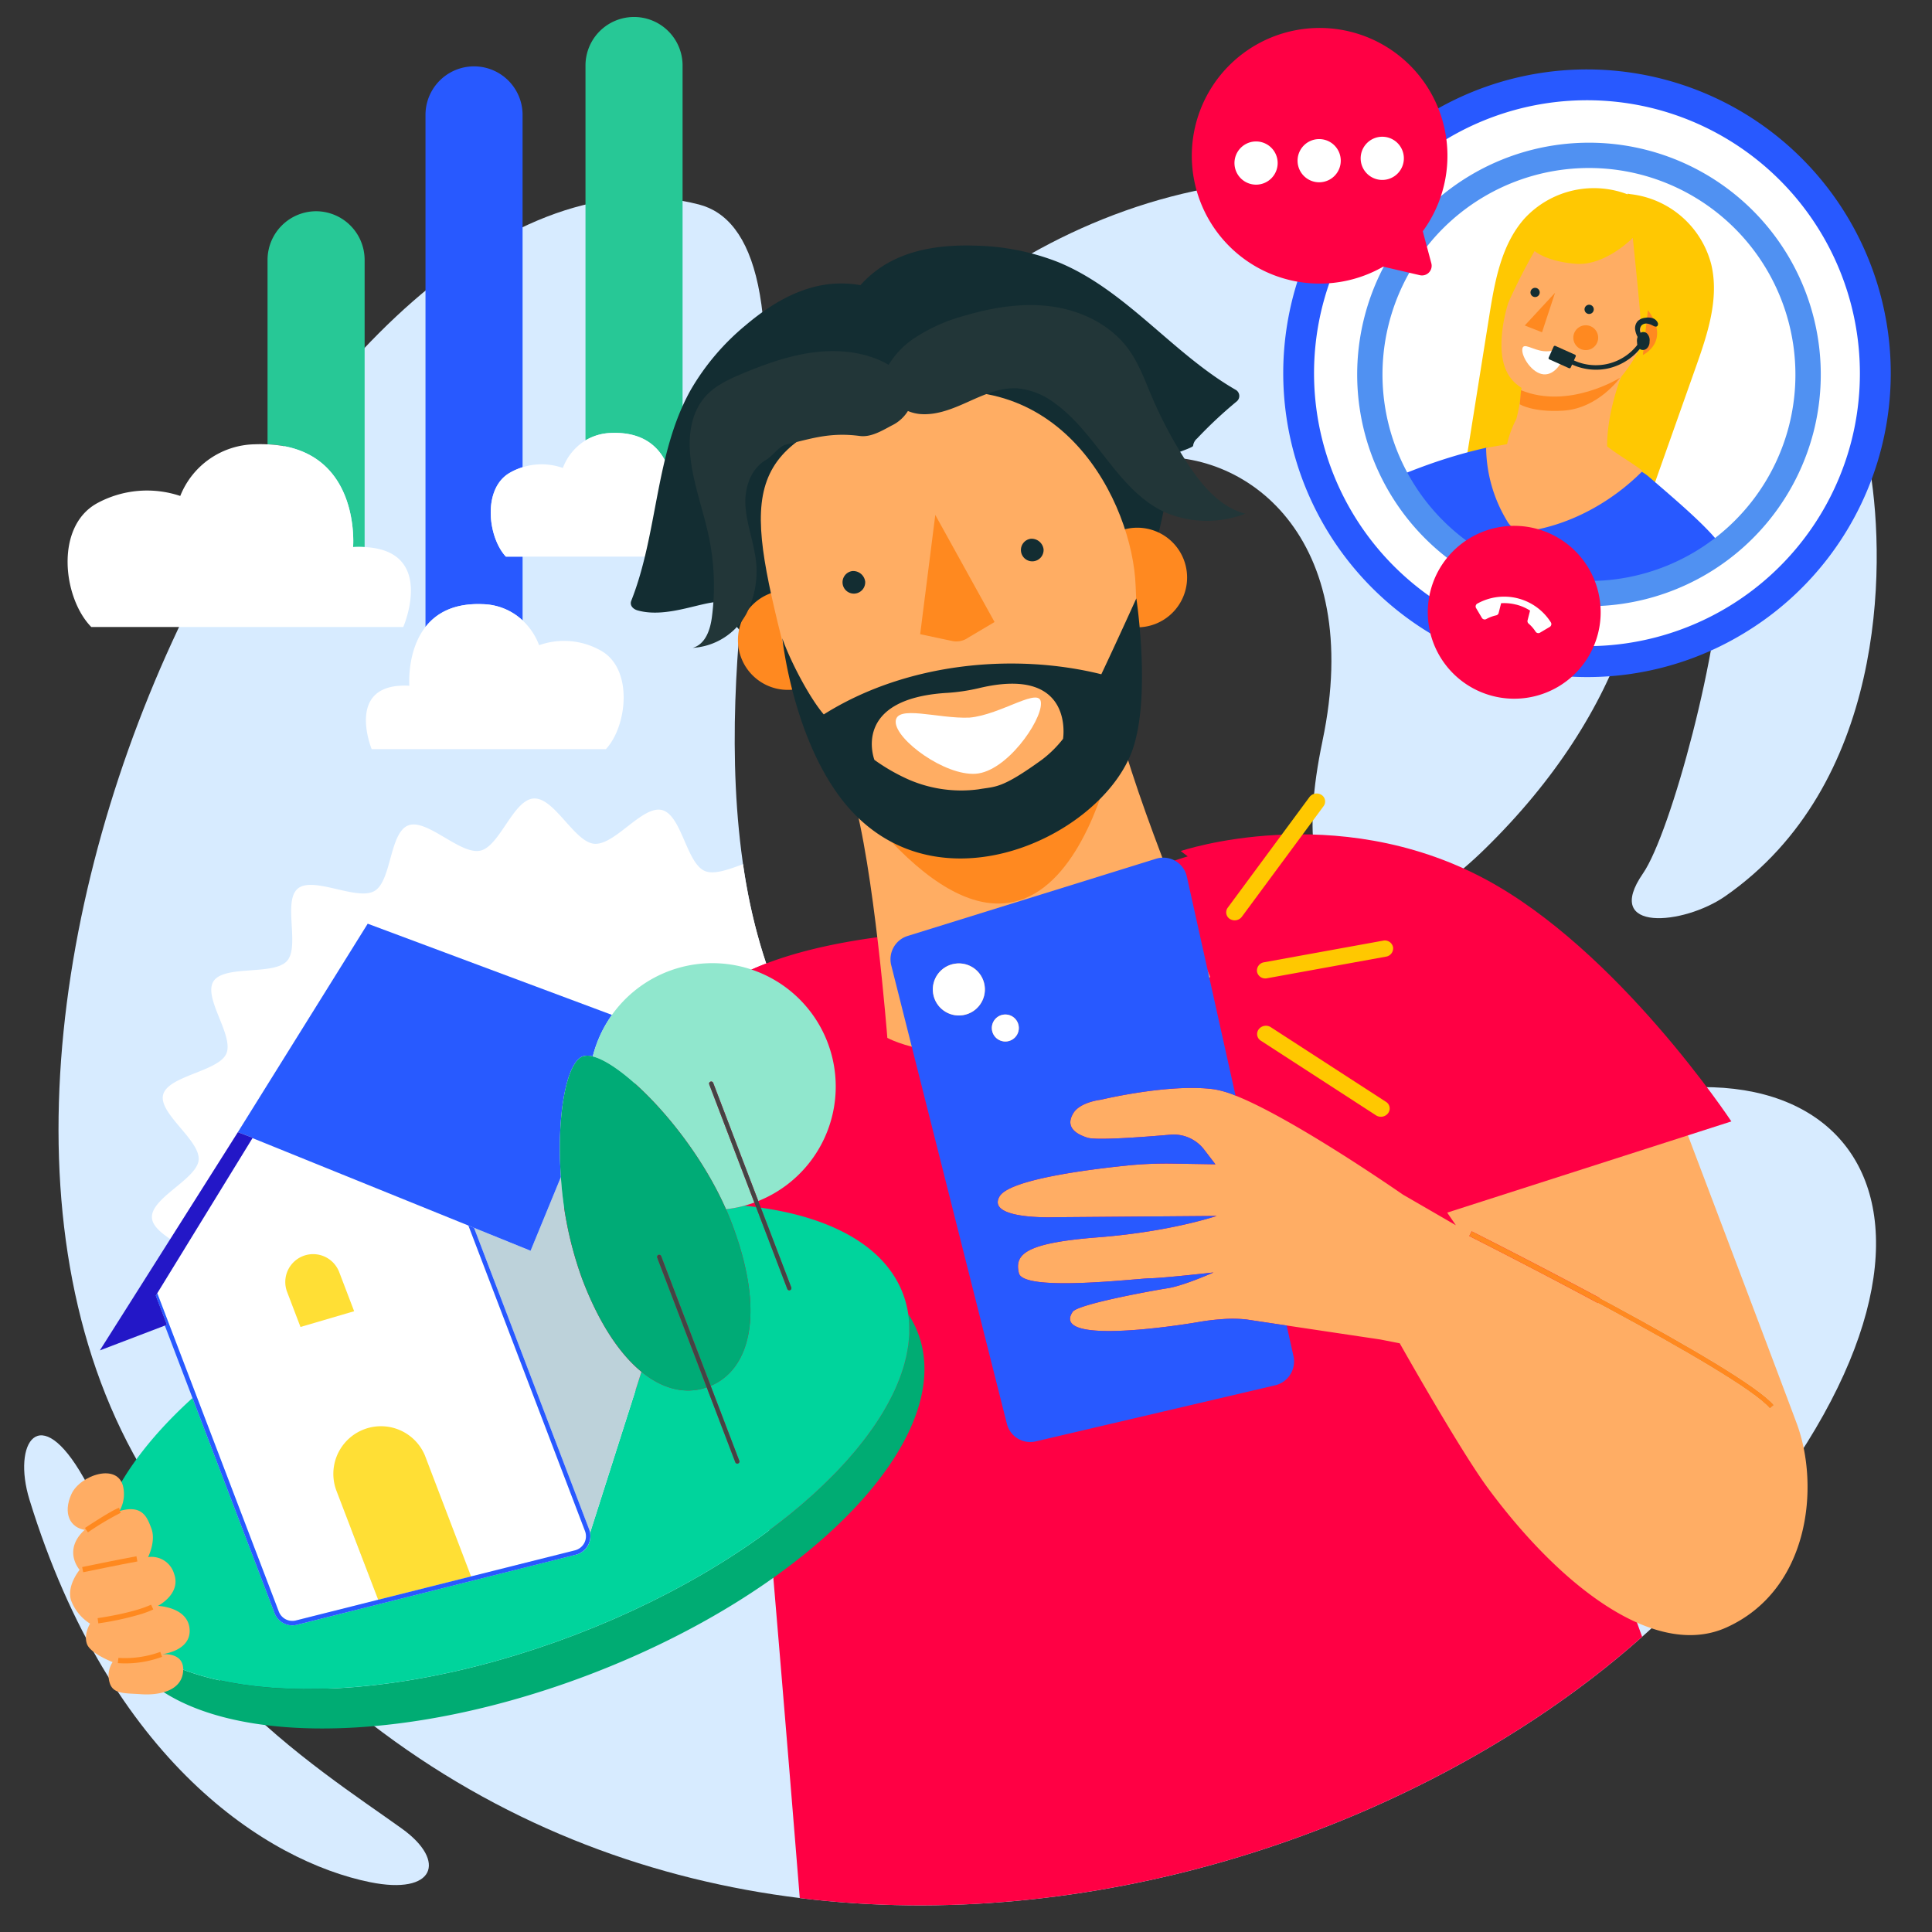
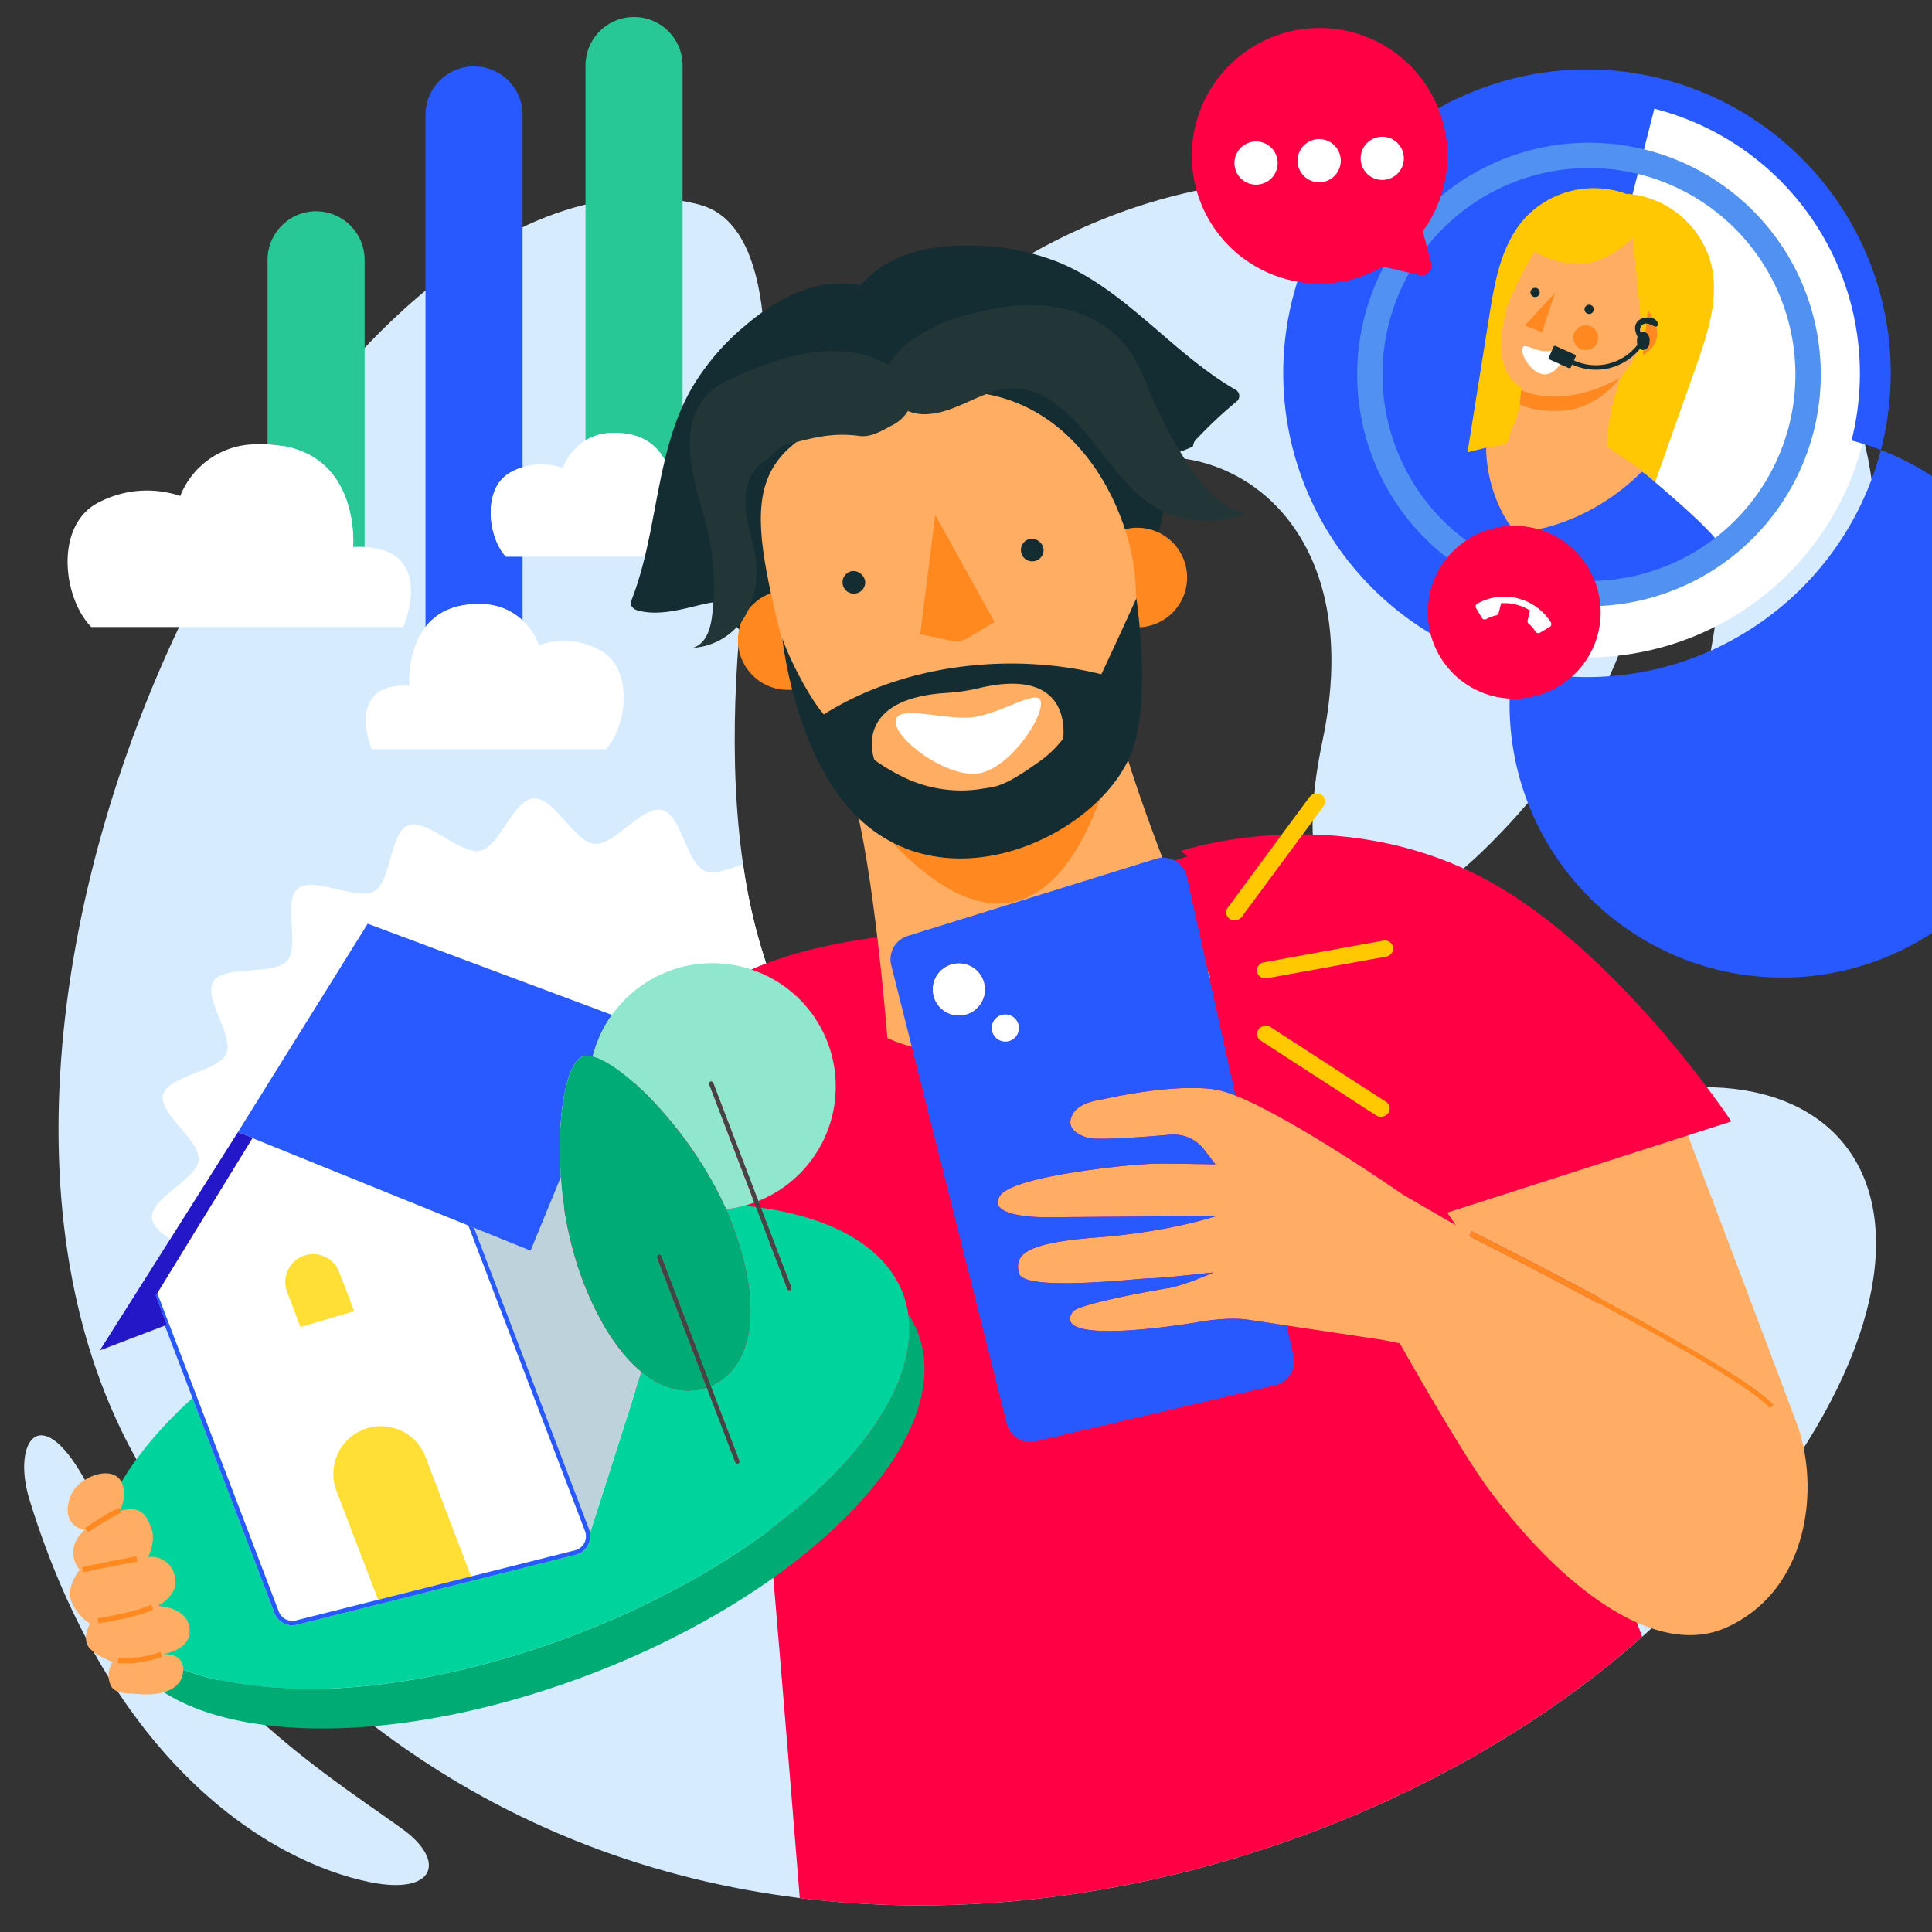
<svg xmlns="http://www.w3.org/2000/svg" id="Calque_1" data-name="Calque 1" viewBox="0 0 400 400">
  <rect x="0" y="0" width="400" height="400" fill="#333333" stroke="none" />
  <defs>
    <style>.cls-1{fill:none;}.cls-2{fill:#d7ebff;}.cls-3{fill:#fff;}.cls-4{fill:#f04;}.cls-5{fill:#27c896;}.cls-6{fill:#2859ff;}.cls-7{fill:#132d32;}.cls-8{fill:#ffad63;}.cls-9{fill:#ff8920;}.cls-10{fill:#ff891f;}.cls-11{fill:#223638;}.cls-12{fill:#ffad64;}.cls-13{fill:#00ac73;}.cls-14{fill:#00d49c;}.cls-15{fill:#bdd2da;}.cls-16{fill:#ffdf35;}.cls-17{fill:#285aff;}.cls-18{fill:#2317c7;}.cls-19{fill:#90e7cd;}.cls-20{fill:#444;}.cls-21{fill:#00ab76;}.cls-22{fill:#ffc800;}.cls-23{clip-path:url(#clip-path);}.cls-24{fill:#ffc802;}.cls-25{fill:#ffc5c7;}.cls-26{fill:#122d32;}.cls-27{fill:#5091f2;}</style>
    <clipPath id="clip-path">
      <path class="cls-1" d="M285.251,66.076A44.534,44.534,0,1,0,329.42,32.488a44.584,44.584,0,0,0-44.169,33.588" />
    </clipPath>
  </defs>
  <title>economie-pourquoi-nous-choisir</title>
  <path class="cls-2" d="M144.723,42.341c11.429,2.972,17.425,20.223,11.211,63.854-4.926,34.587-11.269,98.434,24.953,126.015,50.394,38.372,93.347,13.764,148.437-3.254,59.658-18.429,86.835,31.037,20.246,100.688S121.3,438.9,33.229,310.172C-31.92,214.952,67.477,22.256,144.723,42.341" />
  <path class="cls-2" d="M387.2,97.4c3.3,20.257,3.026,65.169-30.008,88.151-8.645,6.014-25.5,7.542-17.033-4.713,5.762-8.335,16.288-47.316,16.244-65.778s-5.347-44.977-11.753-59.222c-8.735-19.426.83-17.033,9.749-10.688S382.749,70.028,387.2,97.4" />
  <path class="cls-2" d="M330.141,24.084s-8.742-9.676-16.067-4.392,19.924,18.2,16.067,4.392" />
  <path class="cls-2" d="M273.8,153.428C282.7,111.181,257.776,92.3,236.8,94.859c-45.722,5.567-62.613,28.75-63.151,4.2s53.981-69.4,109.27-60.731c59.63,9.352,83.005,80.312,24.443,137.5-23.14,22.6-42.006,17.734-33.556-22.4" />
  <path class="cls-2" d="M6.1,310.485c16.721,54.29,49.364,74.91,70.522,79.2C90,392.4,92.572,385.343,83.242,378.62c-8.493-6.12-23.031-15.467-35.354-28.21-13.316-13.769-24.342-33.459-30.573-44.465-9.162-16.181-14.823-7.177-11.214,4.54" />
  <path class="cls-3" d="M157.914,309.024c.228.008.464.026.7.049-.555-6.5-.881-10.273-.881-10.273Z" />
  <path class="cls-3" d="M112.959,258.29s19.284-44.707,39.065-55.75a51.418,51.418,0,0,1,6.614-3.047,116.477,116.477,0,0,1-4.8-20.572c-2.96,1.079-5.957,2.219-7.894,1.414-3.841-1.6-4.794-11.614-8.907-12.628-4.043-.993-9.773,7.366-14.012,6.987-4.13-.37-8.26-9.631-12.525-9.372s-7.029,9.935-11.07,10.8c-4.149.886-11.032-6.707-14.893-5.233-3.93,1.5-3.437,11.542-7.024,13.591-3.618,2.068-12.6-3.112-15.817-.539s.468,12.006-2.293,15.035-12.951.752-15.189,4.168,4.293,11.29,2.638,15.016c-1.642,3.685-12.052,4.539-13.079,8.485-1.008,3.879,7.721,9.441,7.354,13.514-.359,3.967-9.965,7.88-9.669,11.982s10.378,6.82,11.3,10.708c.95,3.995-6.907,10.564-5.353,14.285,1.587,3.79,12.032,3.378,14.186,6.837,2.173,3.491-3.157,12.1-.462,15.2s12.488-.373,15.657,2.3.861,12.454,4.433,14.629c3.549,2.161,11.715-4.058,15.6-2.443,3.843,1.6,4.8,11.615,8.909,12.625,4.04,1,9.773-7.362,14.012-6.984,4.13.37,8.258,9.629,12.525,9.372s7.029-9.935,11.07-10.8c4.149-.887,11.032,6.706,14.893,5.233,3.5-1.334,3.5-9.418,5.98-12.63C147,305.5,130.4,291.42,112.959,258.29Z" />
  <path class="cls-4" d="M339.985,338.877c-14.783-40.732-28.4-79.127-28.4-79.127l17.574,16.013c-.412-.915,14.492-43.884,16.724-50.308a87.36,87.36,0,0,0-16.564,3.5c-55.09,17.018-98.043,41.626-148.437,3.254-10.83-8.247-17.853-19.737-22.248-32.716a51.418,51.418,0,0,0-6.614,3.047c-19.782,11.043-39.065,55.75-39.065,55.75C130.4,291.42,147,305.5,154.217,310.475a30.715,30.715,0,0,0,3.763,2.3l-.065-3.752-.178-10.224s.326,3.772.881,10.273c1.389,16.269,4.215,49.647,6.965,83.9C231.473,401.124,298.907,375.468,339.985,338.877Z" />
  <path class="cls-5" d="M73.1,113.26a23.724,23.724,0,0,1,2.392,0V53.786A10.081,10.081,0,0,0,65.444,43.735h0A10.081,10.081,0,0,0,55.392,53.786v38.2C74.826,92.834,73.1,113.26,73.1,113.26Z" />
  <path class="cls-5" d="M139.441,104.044a14.04,14.04,0,0,1,1.879.02V13.426a10.051,10.051,0,0,0-20.1,0V91.175a10.9,10.9,0,0,1,5.252-1.534C140.649,89.024,139.441,104.044,139.441,104.044Z" />
  <path class="cls-6" d="M104.739,115.246c-3.749-4.03-4.873-14.053.77-17.338a13.043,13.043,0,0,1,2.685-1.177V23.649a10.051,10.051,0,0,0-20.1,0V129.8c2.213-2.833,5.858-4.973,11.869-4.712a12.46,12.46,0,0,1,8.233,3.364v-13.21Z" />
  <path class="cls-3" d="M88.092,129.8c-3.908,5-3.338,12.174-3.338,12.174-13.5-.717-7.8,13.134-7.8,13.134h48.486c4.4-4.724,5.713-16.476-.9-20.327a15.439,15.439,0,0,0-12.922-1.2,13.531,13.531,0,0,0-3.419-5.128,12.46,12.46,0,0,0-8.233-3.364C93.949,124.831,90.3,126.97,88.092,129.8Z" />
  <path class="cls-3" d="M75.495,113.265a23.724,23.724,0,0,0-2.392,0s1.724-20.426-17.71-21.27c-.817-.035-1.657-.049-2.55-.012a16.95,16.95,0,0,0-15.523,10.7A21.626,21.626,0,0,0,20.1,104.194c-8.814,4.854-7.059,19.664-1.2,25.618H83.495S90.362,114,75.495,113.265Z" />
  <path class="cls-3" d="M104.739,115.246h41.356s4.3-10.449-4.775-11.182a14.04,14.04,0,0,0-1.879-.02s1.208-15.02-12.971-14.4a10.9,10.9,0,0,0-5.252,1.534,11.464,11.464,0,0,0-4.687,5.709,13.211,13.211,0,0,0-8.337-.153,13.043,13.043,0,0,0-2.685,1.177C99.866,101.193,100.989,111.216,104.739,115.246Z" />
  <path class="cls-4" d="M179.887,300.8l-21.907,11.98s-21.773-10.317-45.021-54.486c0,0,19.284-44.707,39.066-55.75s56.189-10.078,56.189-10.078l15.081-4.922a94.485,94.485,0,0,1,43.943-14.087c25.567-1.456,41.118,29.663,41.118,29.663l3.233,56.634Z" />
  <path class="cls-3" d="M182.382,151.148c.931,4.489,9.717,11.131,17.333,9.551s11.319-10.952,10.417-15.306c-.931-4.489-6.62.238-14.236,1.818s-14.445-.552-13.514,3.937" />
  <path class="cls-7" d="M173.358,67.51a22.729,22.729,0,0,1,9.927-12.74c5.482-3.3,12.125-4.112,18.521-3.914a49.634,49.634,0,0,1,17.188,3.378c14.06,5.724,23.718,18.934,36.851,26.48a1.458,1.458,0,0,1,.211,2.388,90.37,90.37,0,0,0-8.207,7.678,2.365,2.365,0,0,0-.832,1.526c0,.5-7.692,2.782-7.392,3.177,5.248,6.915-14.335,54.346-20.977,55.755-2.186.464-.021,10.207-2.2,9.695-3.184-.75-5.73-3.131-7.757-5.7-3.83-4.852-6.333-10.6-8.572-16.366q-4.053-10.431-7.136-21.206c-1.91-6.677-3.546-13.47-6.353-19.823-4.39-9.936-11.647-18.853-13.254-29.6Z" />
  <path class="cls-7" d="M186.981,62.652a22.729,22.729,0,0,0-15.7-3.778c-6.343.837-12.046,4.34-16.924,8.48a49.634,49.634,0,0,0-11.338,13.353c-7.429,13.238-6.751,29.588-12.321,43.674-.374.947.342,1.725,1.323,2,6.357,1.778,14.016-2.261,17.727-1.732.589.084-.366-.469,0,0,.306.391-.012-.5,0,0,.205,8.678,50.325,44.909,56.4,41.873a15.289,15.289,0,0,0,5.35-3.947c2.022-2.571,2.531-6.02,2.516-9.291-.028-6.182-1.655-12.24-3.494-18.142q-3.33-10.684-7.633-21.032c-2.667-6.413-5.621-12.745-7.384-19.462-2.758-10.507-2.639-22-8.077-31.407Z" />
  <path class="cls-8" d="M176.474,164.316c4.482,15.041,7.24,50.566,7.24,50.566s12.563,7.019,37.536.815c21.21-5.27,29.314-13.43,29.314-13.43s-15.9-37.386-19.342-53.5Z" />
  <path class="cls-9" d="M174.184,161.637s29.652,25.985,57.139-9.429c0,0-11.955,71.715-57.139,9.429" />
  <path class="cls-7" d="M173.833,72.153a22.729,22.729,0,0,1,9.927-12.74c5.482-3.3,12.125-4.112,18.521-3.914,5.867.181,11.347,2.8,17.188,3.378,34.7,3.463,23.692,44.591,13.432,74.943-5.35,15.826-7.052,31.026-9.328,31.509a15.289,15.289,0,0,1-6.644.247c-3.184-.75-5.73-3.131-7.757-5.7-3.83-4.852-6.333-10.6-8.572-16.366q-4.053-10.431-7.136-21.206c-1.91-6.677-3.546-13.47-6.353-19.823-4.39-9.936-11.647-18.853-13.254-29.6Z" />
  <path class="cls-7" d="M187.457,67.295a22.729,22.729,0,0,0-15.7-3.778c-6.343.837-12.046,4.34-16.924,8.48a58.69,58.69,0,0,0-11.338,13.353c-11.631,18.25,20.166,51.932,20.445,52.458,15.625,29.484,36.608,36.393,42.681,33.356a15.289,15.289,0,0,0,5.35-3.947c2.022-2.571,2.531-6.02,2.516-9.291-.028-6.182-1.655-12.24-3.494-18.142q-3.33-10.684-7.633-21.032c-2.667-6.413-5.621-12.745-7.384-19.462-2.758-10.507-2.639-22-8.077-31.407Z" />
  <path class="cls-9" d="M172.6,136.527a10.313,10.313,0,1,0-13.512,5.493,10.311,10.311,0,0,0,13.512-5.493" />
  <path class="cls-9" d="M239.348,129.12a10.312,10.312,0,1,0-13.438-5.669,10.312,10.312,0,0,0,13.438,5.669" />
  <path class="cls-8" d="M162.541,135.065c-8.531-33.859-9.433-43.5,23.779-52.427,33.351-8.976,48.191,21.619,48.8,38.673.947,26.527,5.406,46.135-28.183,53.737-28.887,6.669-36.9-12.6-44.234-40.167" />
  <path class="cls-7" d="M179.127,120.416a2.347,2.347,0,1,1-2.687-2.182,2.5,2.5,0,0,1,2.687,2.182" />
  <path class="cls-7" d="M216.061,113.731a2.347,2.347,0,1,1-2.687-2.182,2.5,2.5,0,0,1,2.687,2.182" />
  <path class="cls-3" d="M215.516,145.657c.074,3.723-7.143,14.113-13.525,14.541s-16.474-6.984-16.548-10.707,8.779-.635,15.255-.918c6.538-.534,14.9-6.742,14.818-2.916" />
  <path class="cls-7" d="M161.974,132.162s1.983,18.986,11.451,32.206c18.312,25.569,53.569,9.779,60.781-8.418,4.289-10.823,1.061-32.065,1.061-32.065h0s-3.874,8.577-7.251,15.714c-17.662-4.394-40.127-2.593-57.464,8.313-3.017-3.509-7.051-11.3-8.578-15.75Zm33.985,11.3a40.067,40.067,0,0,0,6.765-1c19.51-4.648,17.451,10.015,17.369,10.5v.007l-.007.009a23.5,23.5,0,0,1-4.352,4.3c-8.467,6.123-9.551,5.51-13.127,6.142a27.286,27.286,0,0,1-14.323-1.953,39.625,39.625,0,0,1-7.246-4.142S176.12,144.708,195.959,143.458Z" />
  <path class="cls-10" d="M193.641,106.61l12.271,22.173-5.5,3.263a4.211,4.211,0,0,1-3.332.65l-6.568-1.394Z" />
  <path class="cls-11" d="M182.363,79.056a17.438,17.438,0,0,1,6.895-9.01,35.559,35.559,0,0,1,10.507-4.7c5.886-1.731,12.1-2.736,18.168-1.864s12.018,3.792,15.65,8.737c2.169,2.953,3.424,6.458,4.86,9.829a90.027,90.027,0,0,0,7.344,13.783c2.973,4.572,6.748,9.139,12.022,10.527a22.118,22.118,0,0,1-16.344-.175c-9.96-4.4-14.254-16.359-23.1-22.713a15.051,15.051,0,0,0-7.7-3.065c-3.5-.214-6.854,1.271-10.053,2.71s-6.575,2.892-10.071,2.61-7.064-2.948-7.063-6.455Z" />
  <path class="cls-11" d="M185.4,76.466c-4.294-3.143-10.1-4.148-15.634-3.653s-10.851,2.364-15.963,4.494c-2.732,1.138-5.507,2.412-7.5,4.5-2.994,3.135-3.737,7.6-3.456,11.722.417,6.112,2.755,11.9,3.975,17.9a49.745,49.745,0,0,1,.568,16.345c-.335,2.562-1.3,5.59-3.965,6.357a13.6,13.6,0,0,0,11.131-7.1,19.318,19.318,0,0,0,1.661-12.756c-.6-3.364-1.8-6.637-1.9-10.058s1.172-7.209,4.341-9.039c1.323-.764,2.6-2.793,4.107-3.139,4.993-1.149,8.962-2.61,15.231-1.776,2.3.306,4.552-1.052,6.579-2.141a8.071,8.071,0,0,0,4.27-4.945,4.454,4.454,0,0,0-2.8-5.233" />
  <path class="cls-12" d="M371.994,294.72c-4.4-11.842-26.671-70.6-26.671-70.6l-47.226,24.7,3.321,4.851-10.969-6.349h0s-22.551-15.7-34.636-20.487a20.331,20.331,0,0,0-4.382-1.3c-9.189-1.294-23.5,2.153-23.5,2.153s-4.284.456-5.7,2.771-.413,4.02,2.9,5.084c1.851.6,11.44-.119,17.171-.617a7.961,7.961,0,0,1,7.013,3.094l2.326,3.036-8.8-.143a80.47,80.47,0,0,0-9.57.406c-8.443.864-24.287,2.926-26.32,6.386-2.79,4.752,10.834,4.314,10.834,4.314l34.1-.273s-9.482,3.263-24.546,4.429-17.339,3.5-16.378,7.432,24.684,1.062,27.172,1.047,13.113-1.205,13.113-1.205-6.093,2.728-9.453,3.259-18.647,3.309-19.71,4.9c-4.511,6.758,20.688,3.041,26.154,2.089a44.114,44.114,0,0,1,4.443-.551,27.511,27.511,0,0,1,5.364.029c.943.144,4.3.648,8.357,1.256,8.235,1.234,19.4,2.9,19.4,2.9l4,.786h0s12.509,22.217,18.325,30.074c15.575,21.035,34.938,35.227,49.29,28.769C374.626,329.218,376.836,307.74,371.994,294.72Zm-5.565-3.112c-6.245-7.5-61.669-35.417-62.228-35.7l.49-.975c2.291,1.152,56.187,28.305,62.576,35.975Z" />
  <path class="cls-9" d="M304.692,254.935l-.49.975c.559.281,55.983,28.2,62.228,35.7l.838-.7C360.879,283.241,306.983,256.087,304.692,254.935Z" />
  <path class="cls-6" d="M252.674,273.146a44.114,44.114,0,0,0-4.443.551c-5.466.953-30.664,4.669-26.154-2.089,1.063-1.592,16.352-4.37,19.71-4.9s9.453-3.259,9.453-3.259-10.623,1.188-13.113,1.205-26.21,2.882-27.172-1.047,1.313-6.264,16.378-7.432,24.546-4.429,24.546-4.429l-34.1.273s-13.624.438-10.834-4.314c2.032-3.46,17.877-5.522,26.32-6.386a80.47,80.47,0,0,1,9.57-.406l8.8.143-2.326-3.036a7.961,7.961,0,0,0-7.013-3.094c-5.73.5-15.32,1.214-17.171.617-3.309-1.065-4.31-2.767-2.9-5.084s5.7-2.771,5.7-2.771,14.309-3.447,23.5-2.153a20.331,20.331,0,0,1,4.382,1.3l-10.1-45.422a5,5,0,0,0-6.448-3.59l-51.253,15.93a5.058,5.058,0,0,0-3.507,6l23.988,95.121a4.988,4.988,0,0,0,6.047,3.529l49.383-11.569a5.08,5.08,0,0,0,3.911-5.934l-1.438-6.466c-4.061-.609-7.414-1.112-8.357-1.256A27.511,27.511,0,0,0,252.674,273.146ZM199.348,210.18a5.389,5.389,0,1,1,4.5-6.155A5.388,5.388,0,0,1,199.348,210.18Zm6.035,3.087a2.793,2.793,0,1,1,3.189,2.329A2.793,2.793,0,0,1,205.383,213.268Z" />
  <circle class="cls-3" cx="198.518" cy="204.855" r="5.389" transform="translate(-29.173 33.007) rotate(-8.857)" />
  <circle class="cls-3" cx="208.142" cy="212.838" r="2.793" transform="translate(-30.288 34.585) rotate(-8.857)" />
  <path class="cls-4" d="M244.457,176.2s31.86-10.8,62.937,5.757c27.63,14.725,51.066,50.22,51.066,50.22l-59.818,19.2L281.6,204.524Z" />
  <path class="cls-1" d="M142.213,327.758c-.587.325-1.182.646-1.778.966C141.031,328.4,141.626,328.082,142.213,327.758Z" />
  <path class="cls-1" d="M161.6,315.067c-.464.361-.923.722-1.4,1.08C160.673,315.789,161.133,315.428,161.6,315.067Z" />
  <path class="cls-1" d="M131.018,333.435c-.654.3-1.319.6-1.981.9C129.7,334.033,130.364,333.738,131.018,333.435Z" />
  <path class="cls-1" d="M134.852,331.6c-.63.31-1.271.614-1.909.919C133.581,332.216,134.221,331.913,134.852,331.6Z" />
  <path class="cls-1" d="M138.585,329.708c-.609.318-1.226.631-1.844.944C137.359,330.339,137.977,330.026,138.585,329.708Z" />
  <path class="cls-1" d="M155.617,319.457c-.506.351-1.013.7-1.529,1.05C154.6,320.159,155.111,319.808,155.617,319.457Z" />
  <path class="cls-1" d="M158.672,317.277c-.485.356-.97.713-1.465,1.067C157.7,317.99,158.186,317.634,158.672,317.277Z" />
  <path class="cls-1" d="M149.148,323.7q-.823.51-1.659,1.014Q148.325,324.207,149.148,323.7Z" />
  <path class="cls-1" d="M152.441,321.6q-.79.518-1.592,1.031C151.385,322.288,151.914,321.944,152.441,321.6Z" />
  <path class="cls-1" d="M145.736,325.752q-.851.5-1.717.99Q144.884,326.249,145.736,325.752Z" />
  <path class="cls-1" d="M104.657,343.32c-.69.2-1.382.4-2.069.6C103.275,343.725,103.966,343.522,104.657,343.32Z" />
  <path class="cls-1" d="M100.578,344.458c-.68.181-1.359.362-2.036.533C99.218,344.82,99.9,344.639,100.578,344.458Z" />
  <path class="cls-1" d="M96.534,345.483c-.668.161-1.336.32-2,.472C95.2,345.8,95.865,345.644,96.534,345.483Z" />
  <path class="cls-1" d="M108.776,342.066c-.7.223-1.4.449-2.1.662C107.372,342.515,108.074,342.288,108.776,342.066Z" />
  <path class="cls-1" d="M127.088,335.2c-.691.3-1.394.592-2.094.886C125.694,335.794,126.4,335.5,127.088,335.2Z" />
  <path class="cls-1" d="M123.066,336.9c-.819.334-1.651.656-2.48.981C121.415,337.556,122.248,337.234,123.066,336.9Z" />
  <path class="cls-1" d="M117.457,339.075c-.849.316-1.7.636-2.545.937C115.759,339.711,116.608,339.391,117.457,339.075Z" />
  <path class="cls-1" d="M112.97,340.68c-.73.251-1.461.507-2.19.747C111.509,341.187,112.24,340.931,112.97,340.68Z" />
  <path class="cls-1" d="M186.747,284c-.118.353-.234.706-.365,1.06C186.513,284.709,186.63,284.356,186.747,284Z" />
  <path class="cls-1" d="M187.877,279.559c-.058.336-.109.67-.181,1.008C187.768,280.229,187.819,279.895,187.877,279.559Z" />
  <path class="cls-1" d="M185.907,286.27c-.146.358-.295.717-.455,1.077C185.612,286.987,185.761,286.629,185.907,286.27Z" />
  <path class="cls-1" d="M92.545,346.393q-.993.214-1.981.415Q91.551,346.608,92.545,346.393Z" />
  <path class="cls-1" d="M184.888,288.561c-.174.362-.354.724-.541,1.087C184.534,289.285,184.713,288.923,184.888,288.561Z" />
  <path class="cls-1" d="M188.159,277.4c-.028.32-.046.637-.087.959C188.113,278.042,188.131,277.724,188.159,277.4Z" />
  <path class="cls-1" d="M164.386,312.831c-.439.362-.872.726-1.321,1.086C163.514,313.557,163.947,313.193,164.386,312.831Z" />
  <path class="cls-1" d="M188.254,275.371c0,.275.013.546,0,.823C188.267,275.917,188.253,275.646,188.254,275.371Z" />
  <path class="cls-1" d="M183.694,290.868q-.3.548-.627,1.1Q183.39,291.416,183.694,290.868Z" />
  <path class="cls-1" d="M175.236,302.521c-.327.365-.673.729-1.012,1.093C174.563,303.25,174.909,302.886,175.236,302.521Z" />
-   <path class="cls-1" d="M173.073,304.846c-.341.354-.7.705-1.054,1.058C172.371,305.552,172.732,305.2,173.073,304.846Z" />
  <path class="cls-1" d="M169.278,308.551c-.3.276-.581.553-.884.828C168.7,309.1,168.981,308.826,169.278,308.551Z" />
  <path class="cls-1" d="M167.026,310.583c-.409.359-.81.72-1.229,1.077C166.217,311.3,166.617,310.942,167.026,310.583Z" />
  <path class="cls-1" d="M179.1,297.854c-.28.368-.575.736-.867,1.1C178.526,298.59,178.82,298.222,179.1,297.854Z" />
  <path class="cls-1" d="M180.8,295.519c-.255.368-.522.736-.789,1.1C180.275,296.254,180.542,295.887,180.8,295.519Z" />
  <path class="cls-1" d="M177.247,300.188c-.306.369-.628.737-.946,1.106C176.619,300.925,176.941,300.557,177.247,300.188Z" />
  <path class="cls-1" d="M182.329,293.189c-.229.367-.468.734-.709,1.1C181.861,293.923,182.1,293.556,182.329,293.189Z" />
  <path class="cls-1" d="M187.405,281.764c-.088.346-.172.691-.274,1.038C187.233,282.454,187.317,282.109,187.405,281.764Z" />
  <path class="cls-1" d="M33.173,343.554c-.346-.184-.68-.376-1.015-.568C32.492,343.179,32.826,343.371,33.173,343.554Z" />
  <path class="cls-1" d="M35.388,344.637c-.369-.167-.729-.34-1.088-.515C34.659,344.3,35.019,344.47,35.388,344.637Z" />
  <path class="cls-1" d="M31.107,342.368c-.322-.2-.629-.412-.939-.621C30.477,341.956,30.784,342.167,31.107,342.368Z" />
  <path class="cls-1" d="M29.2,341.079c-.3-.219-.578-.449-.863-.675C28.618,340.63,28.9,340.86,29.2,341.079Z" />
  <path class="cls-1" d="M37.749,345.616q-.588-.225-1.159-.462C36.971,345.311,37.357,345.466,37.749,345.616Z" />
  <path class="cls-1" d="M42.88,347.26c-.436-.116-.869-.234-1.294-.358C42.011,347.026,42.444,347.144,42.88,347.26Z" />
  <path class="cls-1" d="M40.248,346.49q-.622-.2-1.229-.41Q39.626,346.292,40.248,346.49Z" />
  <path class="cls-1" d="M88.6,347.192q-.979.185-1.95.356Q87.622,347.377,88.6,347.192Z" />
  <path class="cls-1" d="M27.446,339.687c-.273-.237-.525-.487-.784-.732C26.921,339.2,27.173,339.45,27.446,339.687Z" />
  <path class="cls-1" d="M25.862,338.193c-.253-.262-.481-.539-.719-.809C25.381,337.654,25.609,337.931,25.862,338.193Z" />
  <path class="cls-1" d="M154.1,249.635q1.24.123,2.446.278l-.36-.943C155.489,249.221,154.794,249.447,154.1,249.635Z" />
  <path class="cls-1" d="M48.525,348.484c-.476-.082-.954-.162-1.421-.253C47.57,348.322,48.048,348.4,48.525,348.484Z" />
  <path class="cls-1" d="M80.877,348.456c-.634.087-1.262.165-1.891.243C79.615,348.621,80.243,348.542,80.877,348.456Z" />
  <path class="cls-1" d="M45.64,347.925c-.456-.1-.912-.2-1.358-.3C44.729,347.727,45.184,347.826,45.64,347.925Z" />
  <path class="cls-1" d="M69.787,349.525c-.6.032-1.195.051-1.791.073C68.592,349.576,69.184,349.557,69.787,349.525Z" />
  <path class="cls-1" d="M73.41,349.278c-.611.05-1.214.088-1.819.129C72.2,349.367,72.8,349.328,73.41,349.278Z" />
  <path class="cls-1" d="M77.11,348.922c-.623.068-1.24.127-1.858.186C75.87,349.048,76.487,348.99,77.11,348.922Z" />
  <path class="cls-1" d="M84.707,347.879c-.642.1-1.28.2-1.917.3C83.427,348.082,84.065,347.984,84.707,347.879Z" />
  <path class="cls-1" d="M51.534,348.938c-.5-.065-1-.127-1.491-.2C50.533,348.811,51.035,348.873,51.534,348.938Z" />
  <path class="cls-1" d="M57.927,349.527c-.557-.031-1.12-.056-1.668-.1C56.807,349.471,57.37,349.5,57.927,349.527Z" />
  <path class="cls-1" d="M54.658,349.286c-.522-.048-1.049-.092-1.563-.148C53.609,349.194,54.136,349.237,54.658,349.286Z" />
  <path class="cls-1" d="M66.245,349.663c-.6.014-1.184.013-1.775.017C65.061,349.676,65.647,349.677,66.245,349.663Z" />
  <path class="cls-1" d="M62.787,349.693c-.74-.006-1.464-.03-2.19-.051C61.323,349.663,62.047,349.687,62.787,349.693Z" />
  <path class="cls-13" d="M190.051,275.975a20.182,20.182,0,0,0-2.01-3.907c0,.015,0,.031,0,.046a21.9,21.9,0,0,1,.208,3.257c0,.275.013.546,0,.823-.016.4-.061.807-.1,1.211-.028.32-.046.637-.087.959-.05.4-.126.8-.2,1.2-.058.336-.109.67-.181,1.008-.084.4-.189.8-.291,1.2-.088.346-.172.691-.274,1.038-.116.4-.25.8-.384,1.2-.118.353-.234.706-.365,1.06-.148.4-.31.8-.475,1.207-.146.358-.3.717-.455,1.077-.179.4-.369.809-.565,1.214-.174.362-.354.724-.541,1.087q-.314.609-.653,1.22-.3.548-.627,1.1c-.239.408-.483.815-.738,1.224-.229.367-.468.734-.709,1.1-.269.409-.539.819-.823,1.228-.255.368-.522.735-.789,1.1-.3.411-.595.821-.907,1.232-.28.368-.575.736-.867,1.1-.325.41-.647.82-.987,1.23-.306.369-.628.737-.946,1.106-.353.409-.7.819-1.066,1.228-.327.365-.673.729-1.012,1.093-.382.411-.755.823-1.151,1.233-.341.354-.7.705-1.054,1.058q-1.324,1.328-2.741,2.646c-.3.276-.581.553-.884.828-.444.4-.91.8-1.367,1.2-.409.359-.81.72-1.229,1.077-.46.392-.939.781-1.411,1.171-.439.362-.872.726-1.321,1.086-.48.385-.977.767-1.469,1.15-.464.361-.923.722-1.4,1.08-.5.379-1.015.754-1.527,1.13-.486.357-.969.713-1.465,1.067-.523.373-1.056.743-1.59,1.113-.506.351-1.013.7-1.529,1.05-.543.366-1.094.729-1.648,1.092-.527.345-1.056.689-1.592,1.031q-.842.537-1.7,1.067-.823.51-1.659,1.014-.869.524-1.753,1.041-.851.5-1.717.99c-.6.341-1.2.68-1.806,1.016-.587.325-1.182.646-1.778.966-.614.33-1.227.659-1.85.984s-1.226.63-1.844.944-1.254.637-1.89.951-1.271.614-1.909.919-1.277.614-1.925.914-1.319.6-1.981.9-1.292.586-1.948.871c-.691.3-1.394.592-2.094.886-.643.271-1.279.546-1.929.811-.819.334-1.651.656-2.48.981-.527.206-1.045.421-1.576.623s-1.035.379-1.553.571c-.849.316-1.7.636-2.545.937-.649.231-1.294.445-1.942.667-.73.251-1.461.507-2.19.747-.67.221-1.336.427-2,.639-.7.223-1.4.449-2.1.662-.674.2-1.344.4-2.015.593-.691.2-1.382.4-2.069.6-.672.187-1.341.364-2.01.542s-1.359.362-2.036.533-1.34.331-2.008.492-1.336.32-2,.472-1.327.3-1.988.438-1.323.282-1.981.415-1.311.26-1.963.384-1.3.242-1.95.356-1.3.226-1.943.331-1.28.2-1.917.3-1.279.191-1.913.278-1.262.165-1.891.243-1.254.155-1.876.223-1.24.127-1.858.186-1.233.12-1.843.17-1.214.088-1.819.129-1.208.086-1.8.118-1.195.051-1.791.073-1.174.051-1.751.065c-.6.014-1.184.013-1.775.017-.561,0-1.129.017-1.684.012-.74-.006-1.464-.03-2.19-.051q-1.352-.039-2.67-.114c-.557-.031-1.12-.056-1.668-.1s-1.068-.1-1.6-.145-1.049-.091-1.563-.148-1.042-.131-1.561-.2c-.5-.065-1-.127-1.491-.2-.514-.077-1.014-.167-1.518-.253-.476-.082-.954-.162-1.421-.253-.5-.1-.979-.2-1.463-.307-.456-.1-.912-.2-1.358-.3-.475-.114-.939-.236-1.4-.36-.436-.116-.869-.234-1.294-.358-.452-.132-.9-.271-1.337-.412q-.622-.2-1.229-.41-.645-.225-1.271-.464c-.392-.15-.778-.3-1.159-.462-.406-.168-.808-.339-1.2-.517-.369-.167-.729-.34-1.088-.515-.381-.186-.76-.373-1.128-.568-.346-.184-.68-.376-1.015-.568-.355-.2-.71-.406-1.051-.619-.322-.2-.629-.412-.939-.621-.327-.221-.658-.439-.971-.668-.3-.219-.578-.449-.863-.675s-.6-.47-.888-.717-.525-.487-.784-.732-.546-.5-.8-.762-.481-.539-.719-.809q-.6-.677-1.129-1.389c-.255-.341-.518-.677-.75-1.031a20.348,20.348,0,0,0,1.107,4.252c8.235,21.575,52,24.91,97.752,7.447S198.287,297.551,190.051,275.975Z" />
  <path class="cls-14" d="M25.862,338.193c.253.262.531.509.8.762s.511.5.784.732.589.479.888.717.565.457.863.675c.313.23.644.448.971.668.31.209.617.42.939.621.341.213.7.415,1.051.619.334.192.669.384,1.015.568.368.2.747.382,1.128.568.358.175.718.348,1.088.515.393.177.8.348,1.2.517q.572.237,1.159.462.626.239,1.271.464.606.212,1.229.41c.441.141.885.28,1.337.412.425.124.859.242,1.294.358.463.123.928.246,1.4.36.446.107.9.206,1.358.3.485.105.968.211,1.463.307.467.09.945.171,1.421.253.5.087,1,.176,1.518.253.49.074.992.136,1.491.2.519.068,1.033.14,1.561.2s1.041.1,1.563.148,1.059.1,1.6.145,1.111.065,1.668.1q1.32.074,2.67.114c.727.021,1.45.045,2.19.051.554,0,1.122-.008,1.684-.012.591,0,1.176,0,1.775-.017.578-.014,1.167-.042,1.751-.065s1.188-.041,1.791-.073,1.2-.077,1.8-.118,1.208-.079,1.819-.129,1.227-.111,1.843-.17,1.234-.118,1.858-.186,1.249-.146,1.876-.223,1.257-.156,1.891-.243,1.273-.181,1.913-.278,1.275-.194,1.917-.3,1.293-.217,1.943-.331,1.3-.233,1.95-.356,1.306-.251,1.963-.384,1.319-.272,1.981-.415,1.323-.286,1.988-.438,1.333-.311,2-.472,1.336-.322,2.008-.492,1.356-.353,2.036-.533,1.338-.354,2.01-.542c.688-.192,1.379-.4,2.069-.6.671-.2,1.342-.388,2.015-.593.7-.213,1.4-.439,2.1-.662.668-.212,1.335-.418,2-.639.728-.24,1.459-.5,2.19-.747.647-.222,1.293-.437,1.942-.667.847-.3,1.7-.621,2.545-.937.518-.193,1.034-.374,1.553-.571s1.049-.417,1.576-.623c.829-.325,1.662-.647,2.48-.981.65-.265,1.286-.541,1.929-.811.7-.294,1.4-.585,2.094-.886.656-.286,1.3-.58,1.948-.871s1.327-.592,1.981-.9,1.285-.608,1.925-.914,1.279-.609,1.909-.919,1.262-.632,1.89-.951,1.235-.626,1.844-.944,1.236-.655,1.85-.984c.6-.32,1.191-.641,1.778-.966.608-.336,1.208-.675,1.806-1.016q.864-.492,1.717-.99.884-.517,1.753-1.041.837-.5,1.659-1.014.858-.531,1.7-1.067.8-.513,1.592-1.031c.553-.363,1.1-.726,1.648-1.092.516-.348,1.023-.7,1.529-1.05.534-.37,1.067-.74,1.59-1.113.5-.354.979-.711,1.465-1.067.512-.376,1.026-.751,1.527-1.13.474-.358.934-.72,1.4-1.08.492-.383.989-.765,1.469-1.15.449-.36.882-.724,1.321-1.086.472-.39.951-.778,1.411-1.171.419-.358.82-.718,1.229-1.077.457-.4.923-.8,1.367-1.2.3-.275.587-.552.884-.828q1.419-1.318,2.741-2.646c.352-.353.713-.7,1.054-1.058.4-.41.769-.821,1.151-1.233.338-.364.684-.728,1.012-1.093.367-.409.713-.818,1.066-1.228.317-.368.64-.737.946-1.106.34-.41.661-.82.987-1.23.292-.368.587-.736.867-1.1.313-.411.609-.821.907-1.232.267-.368.534-.736.789-1.1.284-.41.555-.819.823-1.228.241-.367.48-.735.709-1.1.255-.409.5-.816.738-1.224q.322-.549.627-1.1.338-.611.653-1.22c.187-.363.367-.725.541-1.087.2-.405.386-.81.565-1.214.16-.36.308-.718.455-1.077.165-.4.327-.806.475-1.207.131-.355.248-.708.365-1.06.134-.4.268-.8.384-1.2.1-.348.186-.693.274-1.038.1-.4.207-.8.291-1.2.071-.338.122-.672.181-1.008.069-.4.145-.8.2-1.2.041-.322.059-.639.087-.959.036-.4.081-.81.1-1.211.011-.277,0-.548,0-.823a21.9,21.9,0,0,0-.208-3.257,20.281,20.281,0,0,0-1.112-4.3c-3.686-9.657-14.5-15.647-29.41-17.768l6.294,16.489a.436.436,0,1,1-.814.311l-6.463-16.932q-1.206-.156-2.446-.278a25.446,25.446,0,0,1-3.787.717c.4.919.793,1.841,1.147,2.769,7.094,18.584,3.912,30.34-4.315,33.813l5.91,15.483a.436.436,0,1,1-.814.311l-5.91-15.483c-4.269,1.462-8.986.485-13.524-3.235l-10.63,33.351a3.914,3.914,0,0,1-2.9,4.516L61.482,336.394a3.931,3.931,0,0,1-4.628-2.409l-17-44.546c-15.645,14.182-23.223,29.488-18.595,41.614a20.441,20.441,0,0,0,2.758,4.941q.532.713,1.129,1.389C25.381,337.654,25.609,337.931,25.862,338.193Z" />
  <path class="cls-15" d="M120.577,264.908a75.907,75.907,0,0,1-4.453-21.226l-6.276,15.27-11.7-4.739,23.837,62.451a3.909,3.909,0,0,1,.184.7L132.8,284.01C128.358,280.368,124.086,274.1,120.577,264.908Z" />
  <path class="cls-3" d="M52.279,235.631l-19.718,32.11L57.72,333.655a3,3,0,0,0,3.536,1.841l17.051-4.283c-1.115-2.907-7.592-19.8-8.674-22.63A9.862,9.862,0,0,1,87.915,301.2l.006,0,9.614,25.187,21.513-5.4a3.043,3.043,0,0,0,1.93-1.527,3,3,0,0,0,.142-2.457L96.975,253.737Zm9.934,39.1-2.769-7.253-.023-.061A5.768,5.768,0,0,1,70.113,263.1l.012,0,3.2,8.379Z" />
  <path class="cls-16" d="M87.915,301.2a9.862,9.862,0,0,0-18.281,7.385c1.081,2.832,7.559,19.723,8.674,22.63l19.227-4.83L87.921,301.2Z" />
  <path class="cls-6" d="M61.482,336.394l57.791-14.517a3.986,3.986,0,0,0,2.714-5.213L98.149,254.213l-1.174-.476,24.145,63.257a3,3,0,0,1-.142,2.457,3.043,3.043,0,0,1-1.93,1.527l-21.513,5.4-19.227,4.83L61.257,335.5a3,3,0,0,1-3.536-1.841L32.561,267.742l-.306.5,2.307,6.043-.434.165,5.722,14.991,17,44.546A3.931,3.931,0,0,0,61.482,336.394Z" />
  <path class="cls-17" d="M52.317,235.569l-.038.062,44.7,18.106,1.174.476,11.7,4.739,6.276-15.27c-.908-12.7,1.129-23.677,4.51-24.967a3.546,3.546,0,0,1,2.088.012,25.675,25.675,0,0,1,3.975-8.6L76.13,191.243,49.248,234.4h0Z" />
  <polygon class="cls-18" points="34.562 274.283 32.255 268.24 32.561 267.742 52.279 235.631 52.317 235.569 49.248 234.402 49.248 234.403 20.673 279.585 34.129 274.449 34.562 274.283" />
  <path class="cls-16" d="M70.124,263.1l-.012,0a5.768,5.768,0,0,0-10.691,4.319l.023.061,2.769,7.253,11.109-3.258Z" />
  <path class="cls-19" d="M150.308,250.353a25.446,25.446,0,0,0,3.787-.717c.7-.188,1.393-.414,2.085-.665l-9.338-24.464a.436.436,0,0,1,.814-.311l9.338,24.464a25.54,25.54,0,1,0-34.273-29.933C129.273,220.36,143.341,234.546,150.308,250.353Z" />
  <path class="cls-20" d="M147.095,223.944a.435.435,0,0,0-.252.563l9.338,24.464.36.943L163,266.846a.436.436,0,1,0,.814-.311l-6.294-16.489-.529-1.387L147.657,224.2A.435.435,0,0,0,147.095,223.944Z" />
  <path class="cls-21" d="M122.722,218.727a3.546,3.546,0,0,0-2.088-.012c-3.381,1.29-5.417,12.27-4.51,24.967a75.907,75.907,0,0,0,4.453,21.226c3.509,9.194,7.781,15.46,12.225,19.1,4.539,3.721,9.255,4.7,13.524,3.235L136.075,260.39a.436.436,0,1,1,.814-.311l10.251,26.855c8.227-3.473,11.409-15.229,4.315-33.813-.354-.928-.742-1.85-1.147-2.769C143.341,234.546,129.273,220.36,122.722,218.727Z" />
  <path class="cls-20" d="M136.326,259.828a.435.435,0,0,0-.252.563l10.251,26.855,5.91,15.483a.436.436,0,1,0,.814-.311l-5.91-15.483-10.251-26.855A.435.435,0,0,0,136.326,259.828Z" />
  <path class="cls-12" d="M16.486,325.02s-5.347-5.984,5.419-11.069c7.281-3.438,8.407-.191,9.424,2.458s-.668,5.972-.668,5.972a4.876,4.876,0,0,1,5.386,3.459c1.516,4.176-3.358,6.643-3.358,6.643s6.222.2,6.566,4.817-5.883,5.218-5.883,5.218,4.877-.665,4.543,3.522-5.252,4.975-8.661,4.733-5.851.037-6.563-2.416a5.1,5.1,0,0,1,.627-4.245s-4.545-1.724-5.3-3.709.623-4.246.623-4.246a9.815,9.815,0,0,1-3.91-4.769C13.715,328.34,16.486,325.02,16.486,325.02Z" />
  <path class="cls-12" d="M17.891,316.8c-3.485-.385-4.887-3.55-3.1-7.475s9.789-6.662,10.757-1.294S21.381,317.193,17.891,316.8Z" />
  <path class="cls-10" d="M18.2,317.259a59.252,59.252,0,0,1,6.774-4.041l.012,0-.329-1.042-.012,0c-1.45.466-6.48,3.795-7.052,4.174Z" />
  <path class="cls-10" d="M28.442,323.283l-.193-1.075c-3.251.582-11.162,2.217-11.241,2.234l.219,1.072C17.309,325.5,25.2,323.865,28.442,323.283Z" />
  <path class="cls-10" d="M29.319,334.149a20.256,20.256,0,0,0,2.421-.93l-.464-.988c-3.8,1.778-10.993,2.778-11.066,2.787l.147,1.084A61.288,61.288,0,0,0,29.319,334.149Z" />
  <path class="cls-10" d="M32.8,343.289c.249-.08.5-.164.755-.256L33.188,342a21.262,21.262,0,0,1-8.672,1.246l-.125,1.084A21.79,21.79,0,0,0,32.8,343.289Z" />
  <path class="cls-22" d="M257.118,189.8l16.906-22.885a1.613,1.613,0,0,0-.425-2.341h0a1.869,1.869,0,0,0-2.489.452L254.2,187.916a1.613,1.613,0,0,0,.425,2.341h0A1.869,1.869,0,0,0,257.118,189.8Z" />
  <path class="cls-22" d="M287.391,230.474h0a1.613,1.613,0,0,0-.425-2.341L263.09,212.66a1.869,1.869,0,0,0-2.489.452h0a1.613,1.613,0,0,0,.425,2.341L284.9,230.926A1.869,1.869,0,0,0,287.391,230.474Z" />
  <path class="cls-22" d="M262.316,202.54l24.64-4.478a1.738,1.738,0,0,0,1.459-1.975h0a1.738,1.738,0,0,0-2.061-1.335l-24.64,4.478a1.738,1.738,0,0,0-1.459,1.975h0A1.738,1.738,0,0,0,262.316,202.54Z" />
  <path class="cls-3" d="M385.674,91.635a59.039,59.039,0,1,1-42.653-71.777,59.039,59.039,0,0,1,42.653,71.777" />
-   <path class="cls-6" d="M313.063,138.209A62.886,62.886,0,0,1,296.447,23.2,62.887,62.887,0,1,1,360.7,131.327a62.474,62.474,0,0,1-47.636,6.882M342.513,22.5A56.514,56.514,0,1,0,383.342,91.2,56.578,56.578,0,0,0,342.513,22.5" />
+   <path class="cls-6" d="M313.063,138.209A62.886,62.886,0,0,1,296.447,23.2,62.887,62.887,0,1,1,360.7,131.327a62.474,62.474,0,0,1-47.636,6.882A56.514,56.514,0,1,0,383.342,91.2,56.578,56.578,0,0,0,342.513,22.5" />
  <g class="cls-23">
    <path class="cls-24" d="M337.528,40.191A19.566,19.566,0,0,1,354.3,54.753c1.683,7.084-.779,14.421-3.209,21.284l-10.915,30.835c-7.252-.653-14.723-1.368-21.164-4.764a2.294,2.294,0,0,1-.935-.738,2.4,2.4,0,0,1-.2-1.459c.49-6.709,1.005-13.531,3.409-19.813a103.336,103.336,0,0,1,5-10.172,133.032,133.032,0,0,0,10.711-29.83Z" />
    <path class="cls-24" d="M337.384,40.4a19.566,19.566,0,0,0-21.69,4.774c-4.864,5.418-6.21,13.039-7.356,20.228q-2.577,16.151-5.153,32.3c6.682,2.894,13.585,5.836,20.866,5.934a2.3,2.3,0,0,0,1.174-.2,2.4,2.4,0,0,0,.873-1.186c2.777-6.127,5.586-12.365,6.478-19.033a103.146,103.146,0,0,0,.47-11.325A133.046,133.046,0,0,1,337.9,40.566Z" />
    <path class="cls-6" d="M307.684,92.71c-12.705,2.862-19.608,6.911-25.1,8.278s4.026,22.382,3.26,26.673-3.862,21.328-5.659,25.7-8.585,20.586-10.352,22.9-4.992,6.148-2.385,9.571,9.066,6.965,24.321,9.813,33.783-2.27,34.829-3.384-.782-26.938.042-31.559a62.892,62.892,0,0,0,.853-10.478c.059-2.228,7.348-10.9,9.719-17.02s20.913-14.042,20.423-17.566-9.177-10.817-16.285-16.95-33.666-5.975-33.666-5.975" />
    <path class="cls-8" d="M307.684,92.71c2.4-.372,5.495-.937,9.921-1.934a11.321,11.321,0,0,1,14.141.836c2.467,2.127,5.541,3.788,8.351,5.881-6.355,6.416-14.976,11.213-23.914,12.48a4.071,4.071,0,0,1-4.015-1.874,29.912,29.912,0,0,1-4.483-15.389" />
    <path class="cls-25" d="M333.4,79.776c-1.6,6.79-2.341,11.548-1.172,13.226,0,0-5.432,10.563-15.474,6.987-3.4-1.21-1.582-6.958.853-9.213l1.075-8.556Z" />
    <path class="cls-6" d="M335.535,133.513c-1.548-6.878-.271-17.082,3.85-21.575s9.874-5.024,11.009-4.07,13.563,31.937,13.61,32.891-8.54,6.373-22.606,8.378c-1.675.239-5.863-15.624-5.863-15.624" />
    <path class="cls-8" d="M335.886,77.374s-3.193,7.58-3.151,15.105c0,0,.075,15.846-14.122,11.4-12.159-3.805-4.664-17.137-4.664-17.137a38.715,38.715,0,0,0,.844-4.259l.486-4.74Z" />
    <path class="cls-8" d="M344.707,61.051s-7.33,19.624-14.091,20.538c-11.677,1.576-20.042.235-19.753-10.719.253-9.566,6.15-20.7,11.772-24.72,8.485-6.068,26.82-1.738,22.071,14.9" />
    <path class="cls-26" d="M328.1,63.78a.955.955,0,1,0,1.185-.648.955.955,0,0,0-1.185.648" />
    <path class="cls-26" d="M316.91,60.277a.955.955,0,1,0,1.185-.648.955.955,0,0,0-1.185.648" />
    <polygon class="cls-9" points="321.958 60.613 319.261 68.791 315.684 67.391 321.958 60.613" />
    <path class="cls-9" d="M327.994,72.466a2.57,2.57,0,1,0-2.232-2.869,2.571,2.571,0,0,0,2.232,2.869" />
    <path class="cls-9" d="M335.413,78.21s-10.584,6.649-20.5,2.579l-.266,2.911s2.687,1.7,8.967,1.322c7.285-.431,11.8-6.812,11.8-6.812" />
    <path class="cls-24" d="M321.713,42.407a13.885,13.885,0,0,1,9.633-1.326c5.66,1.18-8.711,5.069-8.711,5.069Z" />
    <path class="cls-3" d="M315.174,72.325c-.137,1.593,2.03,4.975,4.419,5.18s4.109-2.752,4.342-4.426c.137-1.593-1.77-.152-4.248-.365-2.389-.206-4.376-1.981-4.513-.389" />
    <path class="cls-24" d="M338.05,49.247s1.085,10.378,1.448,14.792.439,7.369.439,7.369a17.008,17.008,0,0,0,7.26-9.067c1.477-4.206,1.22-12.995-7.452-18.509a17.911,17.911,0,0,0-9.338-2.791c-5.335-.082-9.916,2.179-11.808,4.257-2.953,3.242-5.85,10.4-6.354,17.443a120.472,120.472,0,0,1,5.48-10.768s2.422,2.172,8.532,2.642,11.793-5.368,11.793-5.368" />
    <path class="cls-9" d="M341.182,64.2c4.846,6.577-1.05,9.3-1.05,9.3" />
    <path class="cls-7" d="M339.351,69.178a1.13,1.13,0,0,1,1.627-.158,1.993,1.993,0,0,1,.542,1.7,1.879,1.879,0,0,1-.512,1.382,1.2,1.2,0,0,1-1.394.224,1.72,1.72,0,0,1-.671-1.393,2.393,2.393,0,0,1,.408-1.76" />
    <path class="cls-7" d="M327.741,76.237a11.841,11.841,0,0,0,5.029.08,11.974,11.974,0,0,0,7.941-5.8l-.823-.462a10.876,10.876,0,0,1-16.122,3.3l-.575.746a11.84,11.84,0,0,0,4.55,2.137" />
    <path class="cls-7" d="M320.782,74.409l4.05,1.817a.283.283,0,0,0,.375-.142l1.021-2.271a.284.284,0,0,0-.143-.376l-4.05-1.816a.283.283,0,0,0-.375.142l-1.021,2.271a.283.283,0,0,0,.142.375" />
    <path class="cls-7" d="M339.245,70.087a4.652,4.652,0,0,1-.7-1.816,2.21,2.21,0,0,1,.551-1.814,2.693,2.693,0,0,1,1.533-.662,3.289,3.289,0,0,1,1.469.064,1.748,1.748,0,0,1,1.1.926.637.637,0,0,1-.1.748c-.243.188-.591.042-.864-.1a3.542,3.542,0,0,0-1.178-.428,1.4,1.4,0,0,0-1.168.341A1.443,1.443,0,0,0,339.6,68.7a4.269,4.269,0,0,0,.65,1.285" />
  </g>
  <path class="cls-27" d="M317.145,124.044A47.991,47.991,0,1,1,375.49,89.372a48.046,48.046,0,0,1-58.346,34.672m22.381-87.939A42.751,42.751,0,1,0,370.412,88.08a42.8,42.8,0,0,0-30.886-51.974" />
  <path class="cls-4" d="M330.847,131.18a17.895,17.895,0,1,1-12.928-21.756,17.895,17.895,0,0,1,12.928,21.756" />
  <path class="cls-3" d="M313.908,125.183a10.022,10.022,0,0,0-3.116-.294l-.514,2.019a.677.677,0,0,1-.514.493,7.757,7.757,0,0,0-2.04.764.659.659,0,0,1-.5.067.671.671,0,0,1-.415-.307l-1.2-2.027a.643.643,0,0,1-.073-.5.673.673,0,0,1,.306-.415,11.438,11.438,0,0,1,15.257,3.883.683.683,0,0,1-.235.925l-2.027,1.2a.669.669,0,0,1-.511.071.687.687,0,0,1-.409-.3,7.563,7.563,0,0,0-1.433-1.648.672.672,0,0,1-.216-.68l.514-2.019a9.736,9.736,0,0,0-2.869-1.237" />
  <path class="cls-4" d="M267.748,6.358A26.464,26.464,0,1,1,247.321,37.72,26.464,26.464,0,0,1,267.748,6.358Z" />
  <path class="cls-4" d="M294.537,47.743l1.806,6.772a2,2,0,0,1-2.389,2.459l-10.487-2.443Z" />
  <path class="cls-3" d="M264.524,33.59a4.472,4.472,0,1,1-4.637-4.3,4.472,4.472,0,0,1,4.637,4.3" />
  <path class="cls-3" d="M277.588,33.1a4.472,4.472,0,1,1-4.637-4.3,4.472,4.472,0,0,1,4.637,4.3" />
  <path class="cls-3" d="M290.652,32.613a4.472,4.472,0,1,1-4.637-4.3,4.472,4.472,0,0,1,4.637,4.3" />
</svg>